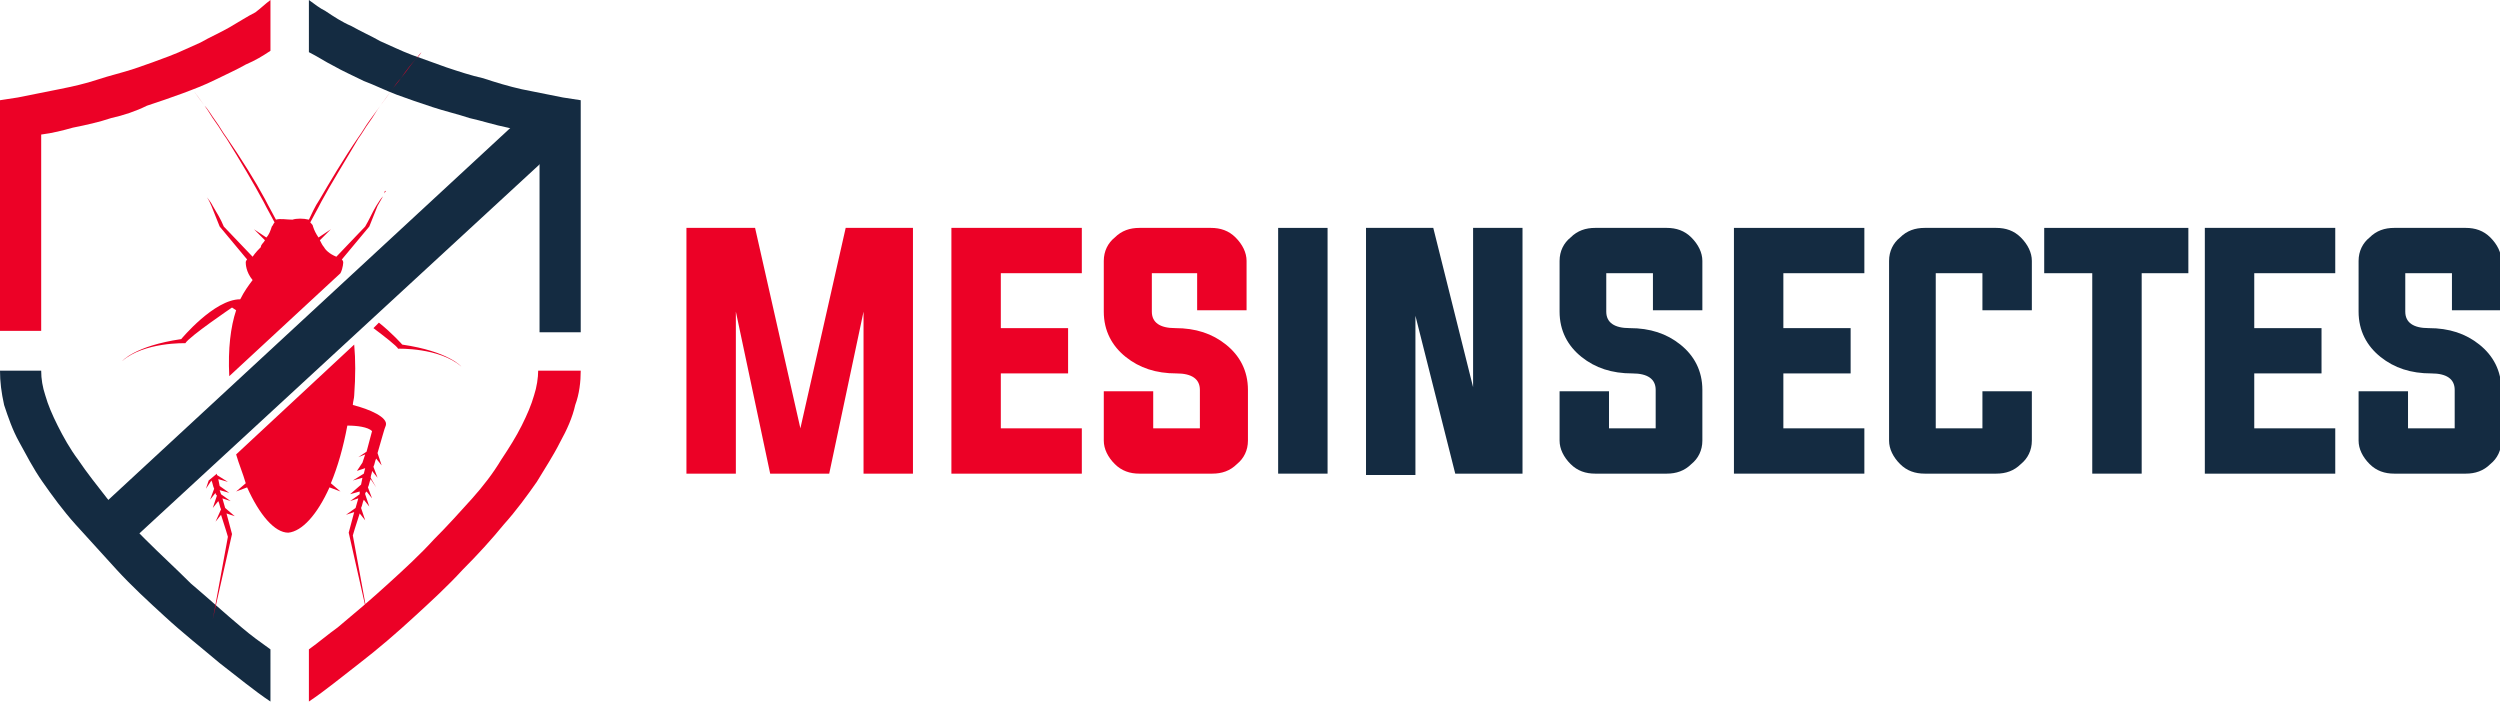
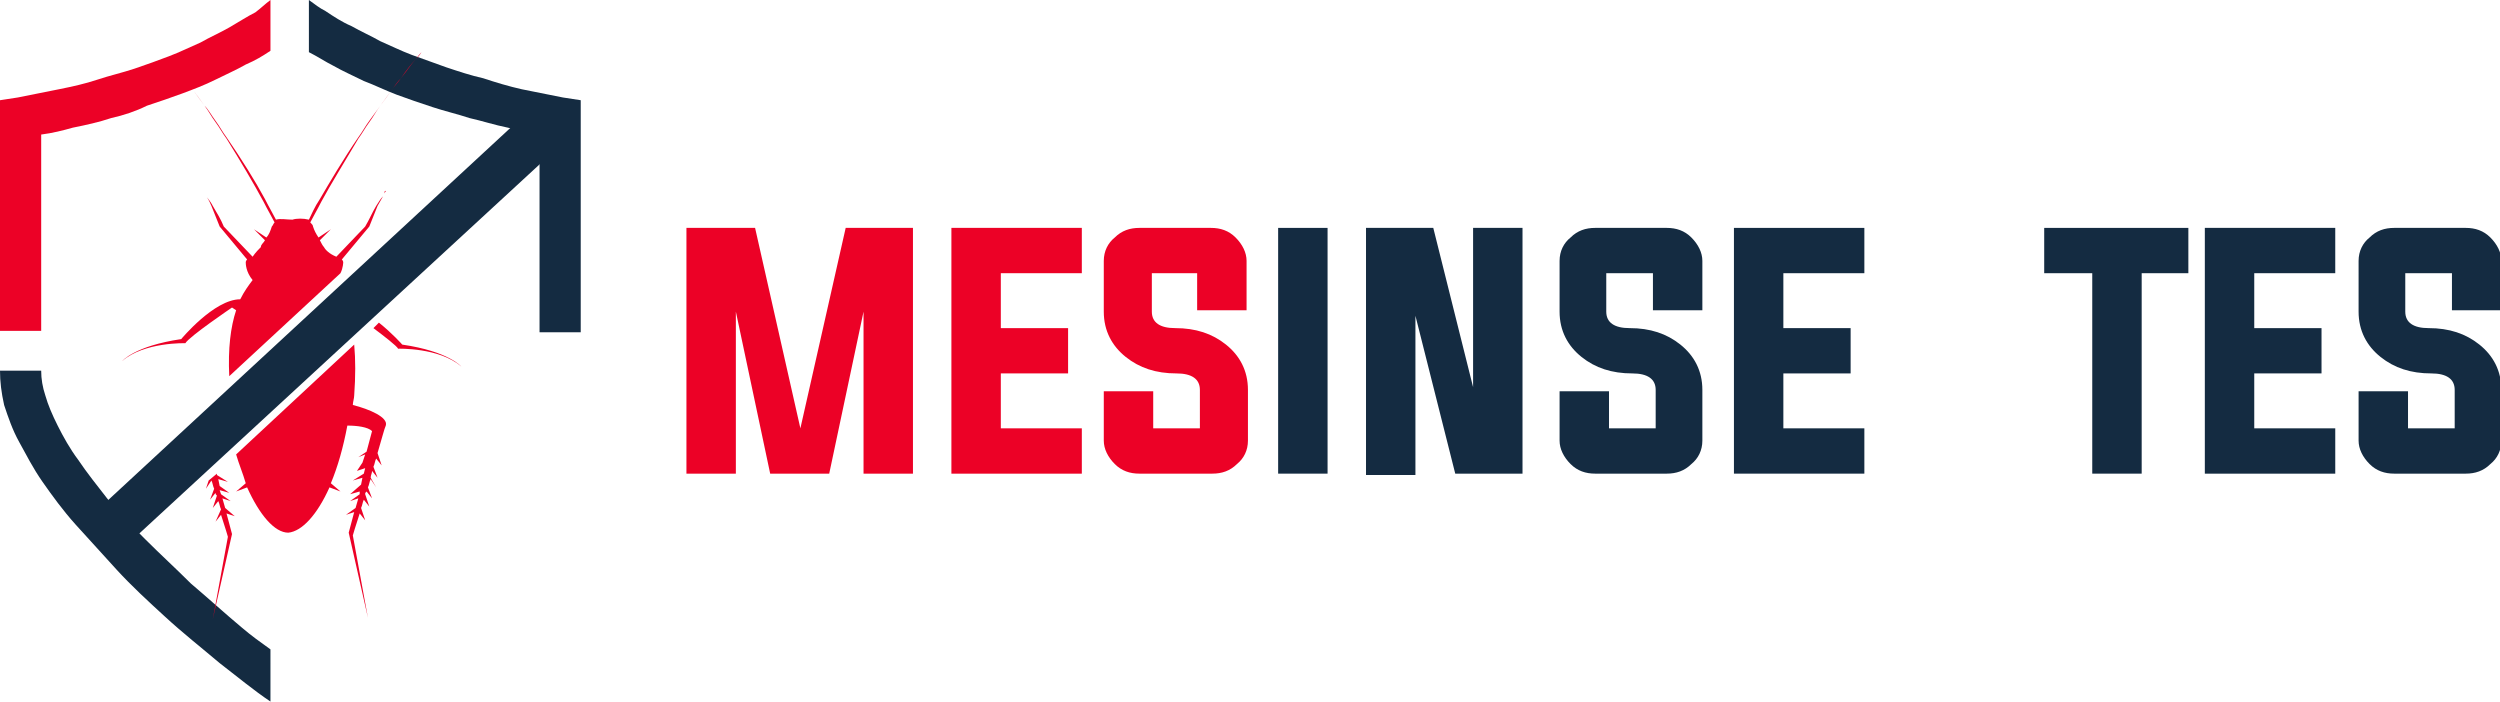
<svg xmlns="http://www.w3.org/2000/svg" version="1.1" id="Layer_1" x="0px" y="0px" width="182.1px" height="51.1px" viewBox="0 0 182.1 51.1" style="enable-background:new 0 0 182.1 51.1;" xml:space="preserve">
  <style type="text/css">
	.st0{fill:#EC0126;}
	.st1{fill:#142B41;}
	.st2{fill-rule:evenodd;clip-rule:evenodd;fill:#EC0126;}
</style>
  <g>
    <g>
      <path class="st0" d="M66.5,16.6v17.9h-3.6V22.7l-2.5,11.8h-4.3l-2.5-11.8v11.8H50V16.6H55l3.3,14.6l3.3-14.6H66.5z" />
      <path class="st0" d="M72.9,31.2h5.9v3.3h-9.5V16.6h9.5v3.3h-5.9v4h4.9v3.3h-4.9V31.2z" />
      <path class="st0" d="M87.3,19.9h-3.4v2.8c0,0.8,0.6,1.2,1.7,1.2c1.5,0,2.7,0.4,3.7,1.2c1,0.8,1.6,1.9,1.6,3.3v3.7    c0,0.7-0.3,1.3-0.8,1.7c-0.5,0.5-1.1,0.7-1.8,0.7H83c-0.7,0-1.3-0.2-1.8-0.7c-0.5-0.5-0.8-1.1-0.8-1.7v-3.6h3.6v2.7h3.4v-2.8    c0-0.8-0.6-1.2-1.7-1.2c-1.5,0-2.7-0.4-3.7-1.2c-1-0.8-1.6-1.9-1.6-3.3V19c0-0.7,0.3-1.3,0.8-1.7c0.5-0.5,1.1-0.7,1.8-0.7h5.2    c0.7,0,1.3,0.2,1.8,0.7c0.5,0.5,0.8,1.1,0.8,1.7v3.6h-3.6V19.9z" />
      <path class="st1" d="M93.1,34.5V16.6h3.6v17.9H93.1z" />
      <path class="st1" d="M103.1,23v11.6h-3.6V16.6h4.9l2.9,11.6V16.6h3.6v17.9H106L103.1,23z" />
      <path class="st1" d="M120.4,19.9h-3.4v2.8c0,0.8,0.6,1.2,1.7,1.2c1.5,0,2.7,0.4,3.7,1.2c1,0.8,1.6,1.9,1.6,3.3v3.7    c0,0.7-0.3,1.3-0.8,1.7c-0.5,0.5-1.1,0.7-1.8,0.7h-5.2c-0.7,0-1.3-0.2-1.8-0.7c-0.5-0.5-0.8-1.1-0.8-1.7v-3.6h3.6v2.7h3.4v-2.8    c0-0.8-0.6-1.2-1.7-1.2c-1.5,0-2.7-0.4-3.7-1.2c-1-0.8-1.6-1.9-1.6-3.3V19c0-0.7,0.3-1.3,0.8-1.7c0.5-0.5,1.1-0.7,1.8-0.7h5.2    c0.7,0,1.3,0.2,1.8,0.7c0.5,0.5,0.8,1.1,0.8,1.7v3.6h-3.6V19.9z" />
-       <path class="st1" d="M129.9,31.2h5.9v3.3h-9.5V16.6h9.5v3.3h-5.9v4h4.9v3.3h-4.9V31.2z" />
-       <path class="st1" d="M144.4,19.9H141v11.3h3.4v-2.7h3.6v3.6c0,0.7-0.3,1.3-0.8,1.7c-0.5,0.5-1.1,0.7-1.8,0.7h-5.2    c-0.7,0-1.3-0.2-1.8-0.7c-0.5-0.5-0.8-1.1-0.8-1.7V19c0-0.7,0.3-1.3,0.8-1.7c0.5-0.5,1.1-0.7,1.8-0.7h5.2c0.7,0,1.3,0.2,1.8,0.7    c0.5,0.5,0.8,1.1,0.8,1.7v3.6h-3.6V19.9z" />
+       <path class="st1" d="M129.9,31.2h5.9v3.3h-9.5V16.6h9.5v3.3h-5.9v4h4.9v3.3h-4.9z" />
      <path class="st1" d="M152.4,19.9h-3.5v-3.3h10.5v3.3H156v14.6h-3.6V19.9z" />
      <path class="st1" d="M164.2,31.2h5.9v3.3h-9.5V16.6h9.5v3.3h-5.9v4h4.9v3.3h-4.9V31.2z" />
      <path class="st1" d="M178.6,19.9h-3.4v2.8c0,0.8,0.6,1.2,1.7,1.2c1.5,0,2.7,0.4,3.7,1.2c1,0.8,1.6,1.9,1.6,3.3v3.7    c0,0.7-0.3,1.3-0.8,1.7c-0.5,0.5-1.1,0.7-1.8,0.7h-5.2c-0.7,0-1.3-0.2-1.8-0.7c-0.5-0.5-0.8-1.1-0.8-1.7v-3.6h3.6v2.7h3.4v-2.8    c0-0.8-0.6-1.2-1.7-1.2c-1.5,0-2.7-0.4-3.7-1.2c-1-0.8-1.6-1.9-1.6-3.3V19c0-0.7,0.3-1.3,0.8-1.7c0.5-0.5,1.1-0.7,1.8-0.7h5.2    c0.7,0,1.3,0.2,1.8,0.7c0.5,0.5,0.8,1.1,0.8,1.7v3.6h-3.6V19.9z" />
    </g>
  </g>
  <g>
    <path class="st0" d="M0,24.1V7.3l1.3-0.2c1-0.2,2-0.4,3-0.6c1-0.2,1.9-0.4,2.8-0.7C8,5.5,8.9,5.3,9.8,5c0.9-0.3,1.7-0.6,2.5-0.9   c0.8-0.3,1.6-0.7,2.3-1C15.3,2.7,16,2.4,16.7,2c0.7-0.4,1.3-0.8,1.9-1.1C19,0.6,19.3,0.3,19.7,0v3.7c-0.6,0.4-1.1,0.7-1.8,1   c-0.7,0.4-1.4,0.7-2.2,1.1c-0.8,0.4-1.6,0.7-2.4,1c-0.8,0.3-1.7,0.6-2.6,0.9C9.9,8.1,9,8.4,8.1,8.6C7.2,8.9,6.3,9.1,5.3,9.3   C4.6,9.5,3.8,9.7,3,9.8v14.3H0L0,24.1z" />
    <path class="st1" d="M19.7,51.1c-1.2-0.8-2.4-1.8-3.7-2.8c-1.3-1.1-2.7-2.2-4-3.4c-1.2-1.1-2.4-2.2-3.5-3.4c-1-1.1-2-2.2-3-3.3   c-0.9-1-1.7-2.1-2.4-3.1c-0.7-1-1.2-2-1.7-2.9c-0.5-0.9-0.8-1.8-1.1-2.7h0C0.1,28.6,0,27.8,0,27h3c0,0.6,0.1,1.2,0.3,1.8   c0.2,0.7,0.5,1.4,0.9,2.2c0.4,0.8,0.9,1.7,1.5,2.5c0.6,0.9,1.4,1.9,2.1,2.8c0.8,1,1.8,2,2.8,3c1.1,1.1,2.2,2.1,3.3,3.2   c1.3,1.1,2.5,2.2,3.7,3.2c0.7,0.6,1.4,1.1,2.1,1.6V51.1L19.7,51.1z" />
-     <path class="st0" d="M42.3,27c0,0.8-0.1,1.7-0.4,2.5h0c-0.2,0.9-0.6,1.8-1.1,2.7c-0.5,1-1.1,1.9-1.7,2.9c-0.7,1-1.5,2.1-2.4,3.1   c-0.9,1.1-1.9,2.2-3,3.3c-1.1,1.2-2.3,2.3-3.5,3.4c-1.3,1.2-2.7,2.4-4,3.4c-1.3,1-2.5,2-3.7,2.8v-3.8c0.7-0.5,1.4-1.1,2.1-1.6   c1.2-1,2.5-2.1,3.7-3.2c1.1-1,2.3-2.1,3.3-3.2c1-1,1.9-2,2.8-3c0.8-0.9,1.5-1.8,2.1-2.8c0.6-0.9,1.1-1.7,1.5-2.5   c0.4-0.8,0.7-1.5,0.9-2.2c0.2-0.6,0.3-1.3,0.3-1.8H42.3L42.3,27z" />
    <path class="st1" d="M42.3,8.6v15.6h-3V9.8c-0.8-0.1-1.5-0.3-2.3-0.5c-1-0.2-1.9-0.5-2.8-0.7c-0.9-0.3-1.8-0.5-2.7-0.8   c-0.9-0.3-1.8-0.6-2.6-0.9c-0.8-0.3-1.6-0.7-2.4-1c-0.8-0.4-1.5-0.7-2.2-1.1c-0.6-0.3-1.2-0.7-1.8-1V0c0.4,0.3,0.8,0.6,1.2,0.8   c0.6,0.4,1.2,0.8,1.9,1.1c0.7,0.4,1.4,0.7,2.1,1.1c0.7,0.3,1.5,0.7,2.3,1c0.8,0.3,1.7,0.6,2.5,0.9c0.9,0.3,1.8,0.6,2.7,0.8   C36.1,6,37.1,6.3,38,6.5C39,6.7,40,6.9,41,7.1l1.3,0.2V8.6L42.3,8.6z" />
    <path class="st2" d="M23.6,18c-0.1-0.1-0.2-0.3-0.3-0.5l0.8-0.8l-0.9,0.6c-0.2-0.3-0.3-0.5-0.4-0.8c0-0.1-0.1-0.2-0.2-0.3   c0.2-0.4,0.5-0.9,0.8-1.5c0.7-1.3,1.7-2.9,2.7-4.6c0.3-0.4,0.5-0.8,0.8-1.2c0.3-0.4,0.5-0.8,0.8-1.2c0.3-0.4,0.5-0.7,0.8-1.1   c0.2-0.3,0.5-0.7,0.7-0.9c0.4-0.6,0.8-1.1,1.1-1.4c0.3-0.3,0.4-0.5,0.4-0.5s-0.2,0.2-0.4,0.5c-0.3,0.3-0.6,0.8-1.1,1.4   c-0.2,0.3-0.5,0.6-0.7,0.9c-0.2,0.3-0.5,0.7-0.8,1.1c-0.3,0.4-0.5,0.7-0.8,1.1c-0.3,0.4-0.5,0.8-0.8,1.2c-1.1,1.6-2.1,3.3-2.8,4.5   c-0.4,0.6-0.6,1.1-0.8,1.5c-0.4-0.1-0.9-0.1-1.2,0c-0.4,0-0.9-0.1-1.2,0c-0.2-0.4-0.5-0.9-0.8-1.5c-0.7-1.3-1.7-2.9-2.8-4.5   c-0.3-0.4-0.5-0.8-0.8-1.2c-0.3-0.4-0.5-0.8-0.8-1.1c-0.3-0.4-0.5-0.7-0.8-1.1c-0.2-0.3-0.5-0.6-0.7-0.9c-0.4-0.6-0.8-1-1.1-1.4   c-0.3-0.3-0.4-0.5-0.4-0.5s0.1,0.2,0.4,0.5c0.3,0.3,0.6,0.8,1.1,1.4c0.2,0.3,0.5,0.6,0.7,0.9c0.2,0.3,0.5,0.7,0.8,1.1   c0.3,0.4,0.5,0.8,0.8,1.2c0.3,0.4,0.5,0.8,0.8,1.2c1,1.6,2,3.3,2.7,4.6c0.3,0.6,0.6,1.1,0.8,1.5c-0.1,0.1-0.1,0.2-0.2,0.3   c-0.1,0.3-0.2,0.6-0.4,0.8l-0.9-0.6l0.8,0.8c-0.1,0.2-0.3,0.3-0.3,0.5c-0.1,0.1-0.4,0.4-0.6,0.7l-2.1-2.2l0,0   c-0.2-0.5-0.5-1-0.8-1.5c-0.1-0.2-0.3-0.5-0.5-0.7c0-0.1-0.1-0.1-0.1-0.2c0-0.1-0.1-0.1-0.1-0.2c-0.1-0.1-0.2-0.2-0.3-0.3   c0.1,0.1,0.2,0.2,0.3,0.3c0,0.1,0.1,0.1,0.1,0.2c0,0.1,0.1,0.1,0.1,0.2c0.2,0.2,0.3,0.5,0.4,0.7c0.2,0.5,0.4,1,0.6,1.5l0,0l0,0   l2,2.4c-0.1,0.1-0.1,0.2-0.1,0.2c0,0.1,0,0.7,0.5,1.3c-0.3,0.4-0.6,0.8-0.9,1.4c-1.9,0-4.3,2.9-4.3,2.9c-3.4,0.5-4.3,1.6-4.3,1.6   c1.6-1.4,4.6-1.3,4.6-1.3c0.3-0.5,3.4-2.6,3.4-2.6l0.3,0.2c-0.4,1.2-0.6,2.8-0.5,4.8l8.1-7.5c0.2-0.4,0.2-0.8,0.2-0.8   c0,0,0-0.1-0.1-0.2l2-2.4l0,0l0,0c0.2-0.5,0.4-1,0.6-1.5c0.1-0.2,0.3-0.5,0.4-0.7c0-0.1,0.1-0.1,0.1-0.2c0-0.1,0.1-0.1,0.1-0.2   c0.1-0.1,0.2-0.2,0.3-0.3c-0.1,0.1-0.2,0.2-0.3,0.3c-0.1,0-0.1,0.1-0.1,0.2c0,0.1-0.1,0.1-0.1,0.2c-0.2,0.2-0.3,0.4-0.5,0.7   c-0.3,0.5-0.5,1-0.8,1.5l0,0l-2.1,2.2C24,18.5,23.7,18.2,23.6,18L23.6,18z M16.5,29.2c0,0.1,0,0.2,0,0.4c-0.2,0-0.4,0.1-0.6,0.2   l-1.7,1.6l0.5,1.7l-0.3,0.9l0.4-0.5l0.1,0.3l0.5-0.5l0-0.1l0.1,0l0.1-0.1l-0.2-0.2L15,31.4c0.3-0.3,1.1-0.4,1.8-0.4   c0.1,0.3,0.1,0.6,0.2,0.8l8.7-8c-0.1-0.3-0.1-0.6-0.2-0.9l0.3-0.2c0,0,0.3,0.2,0.6,0.4l0.5-0.5c-0.6-0.3-1.1-0.6-1.7-0.6   c-0.1-0.2-0.2-0.4-0.3-0.6L16.5,29.2L16.5,29.2z M15.2,35l-0.2,0.6l0.4-0.6c0.1,0.2,0.1,0.4,0.2,0.6l-0.3,0.8l0.4-0.5   c0,0.1,0,0.1,0.1,0.2l-0.3,0.9l0.4-0.5c0.1,0.2,0.1,0.4,0.2,0.6L15.7,38l0.4-0.5c0.3,0.9,0.5,1.6,0.5,1.6l-1.1,6l1.4-6.2l-0.4-1.5   l0.6,0.2L16.4,37l-0.2-0.7l0.6,0.2L16.1,36L16,35.7l0.7,0.2L16,35.4l0,0l-0.1-0.5l0.7,0.2l-0.8-0.5l0-0.1L15.2,35L15.2,35z    M16,34.2l0.2,0.1L16,34.2L16,34.2L16,34.2z M17.2,33.1c0.2,0.7,0.5,1.4,0.7,2.1l-0.7,0.6l0.8-0.3c0.9,2,2,3.3,3,3.3v0c0,0,0,0,0,0   c0,0,0,0,0,0v0c1-0.1,2.1-1.3,3-3.3l0.8,0.3l-0.7-0.6c0.5-1.2,0.9-2.6,1.2-4.2c0.7,0,1.5,0.1,1.8,0.4l-0.4,1.5l-0.6,0.4l0.5-0.2   l-0.2,0.6L26,34.3l0.6-0.2l-0.1,0.4l-0.8,0.5l0.7-0.2l-0.1,0.5l0,0L25.5,36l0.7-0.2L26.2,36l-0.7,0.5l0.6-0.2L25.9,37l-0.7,0.5   l0.6-0.2l-0.4,1.5l1.4,6.2l-1.1-6c0,0,0.2-0.7,0.5-1.6l0.4,0.5l-0.3-0.9c0.1-0.2,0.1-0.4,0.2-0.6l0.4,0.5l-0.3-0.9   c0-0.1,0-0.1,0.1-0.2l0.4,0.5l-0.3-0.8c0.1-0.2,0.1-0.4,0.2-0.6l0.4,0.6L27,34.8l0,0c0-0.2,0.1-0.3,0.1-0.5l0.4,0.5L27.2,34   c0.1-0.2,0.1-0.4,0.2-0.6l0.4,0.5L27.5,33c0.3-1,0.5-1.8,0.6-2c0.2-0.6-1.2-1.2-2.4-1.5c0-0.2,0.1-0.5,0.1-0.7   c0.1-1.4,0.1-2.6,0-3.7L17.2,33.1L17.2,33.1z M27.2,23.9c0.8,0.6,1.7,1.3,1.8,1.5c0,0,3-0.1,4.6,1.3c0,0-0.9-1.1-4.3-1.6   c0,0-0.7-0.8-1.7-1.6L27.2,23.9L27.2,23.9z" />
    <polygon class="st1" points="6.5,37.7 38.6,8 40.9,10.5 8.8,40.1 6.5,37.7  " />
  </g>
</svg>